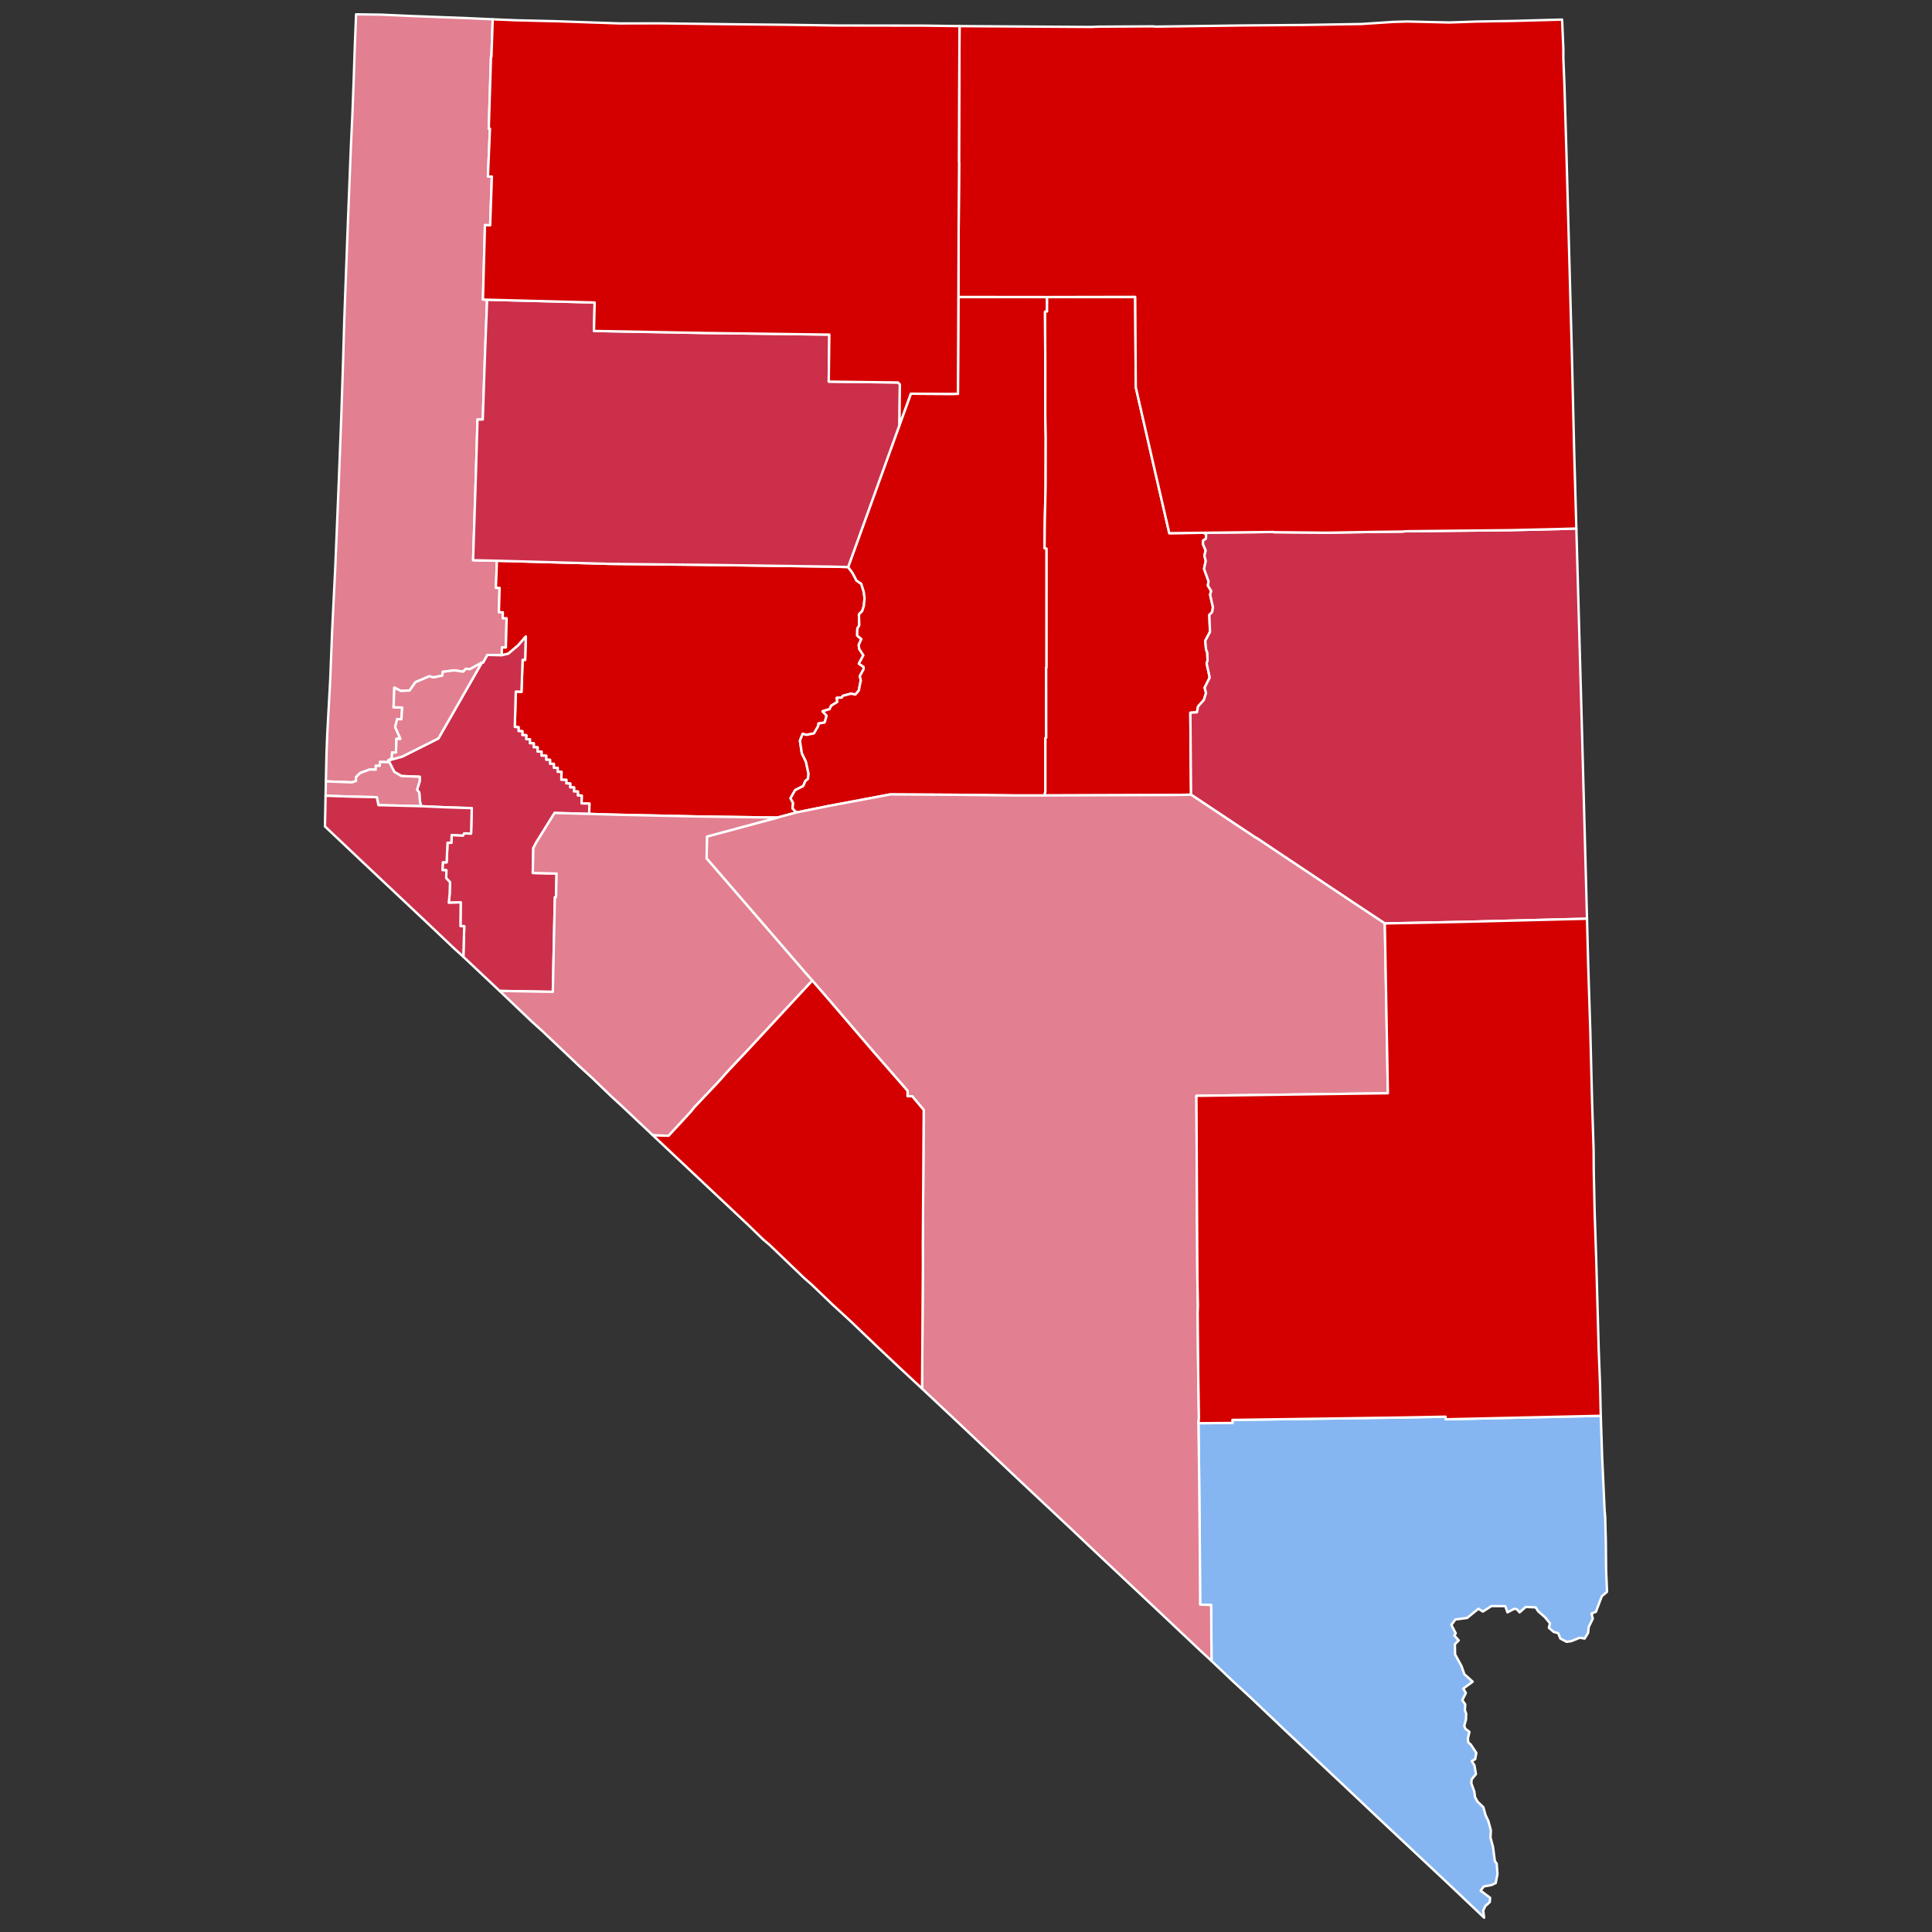
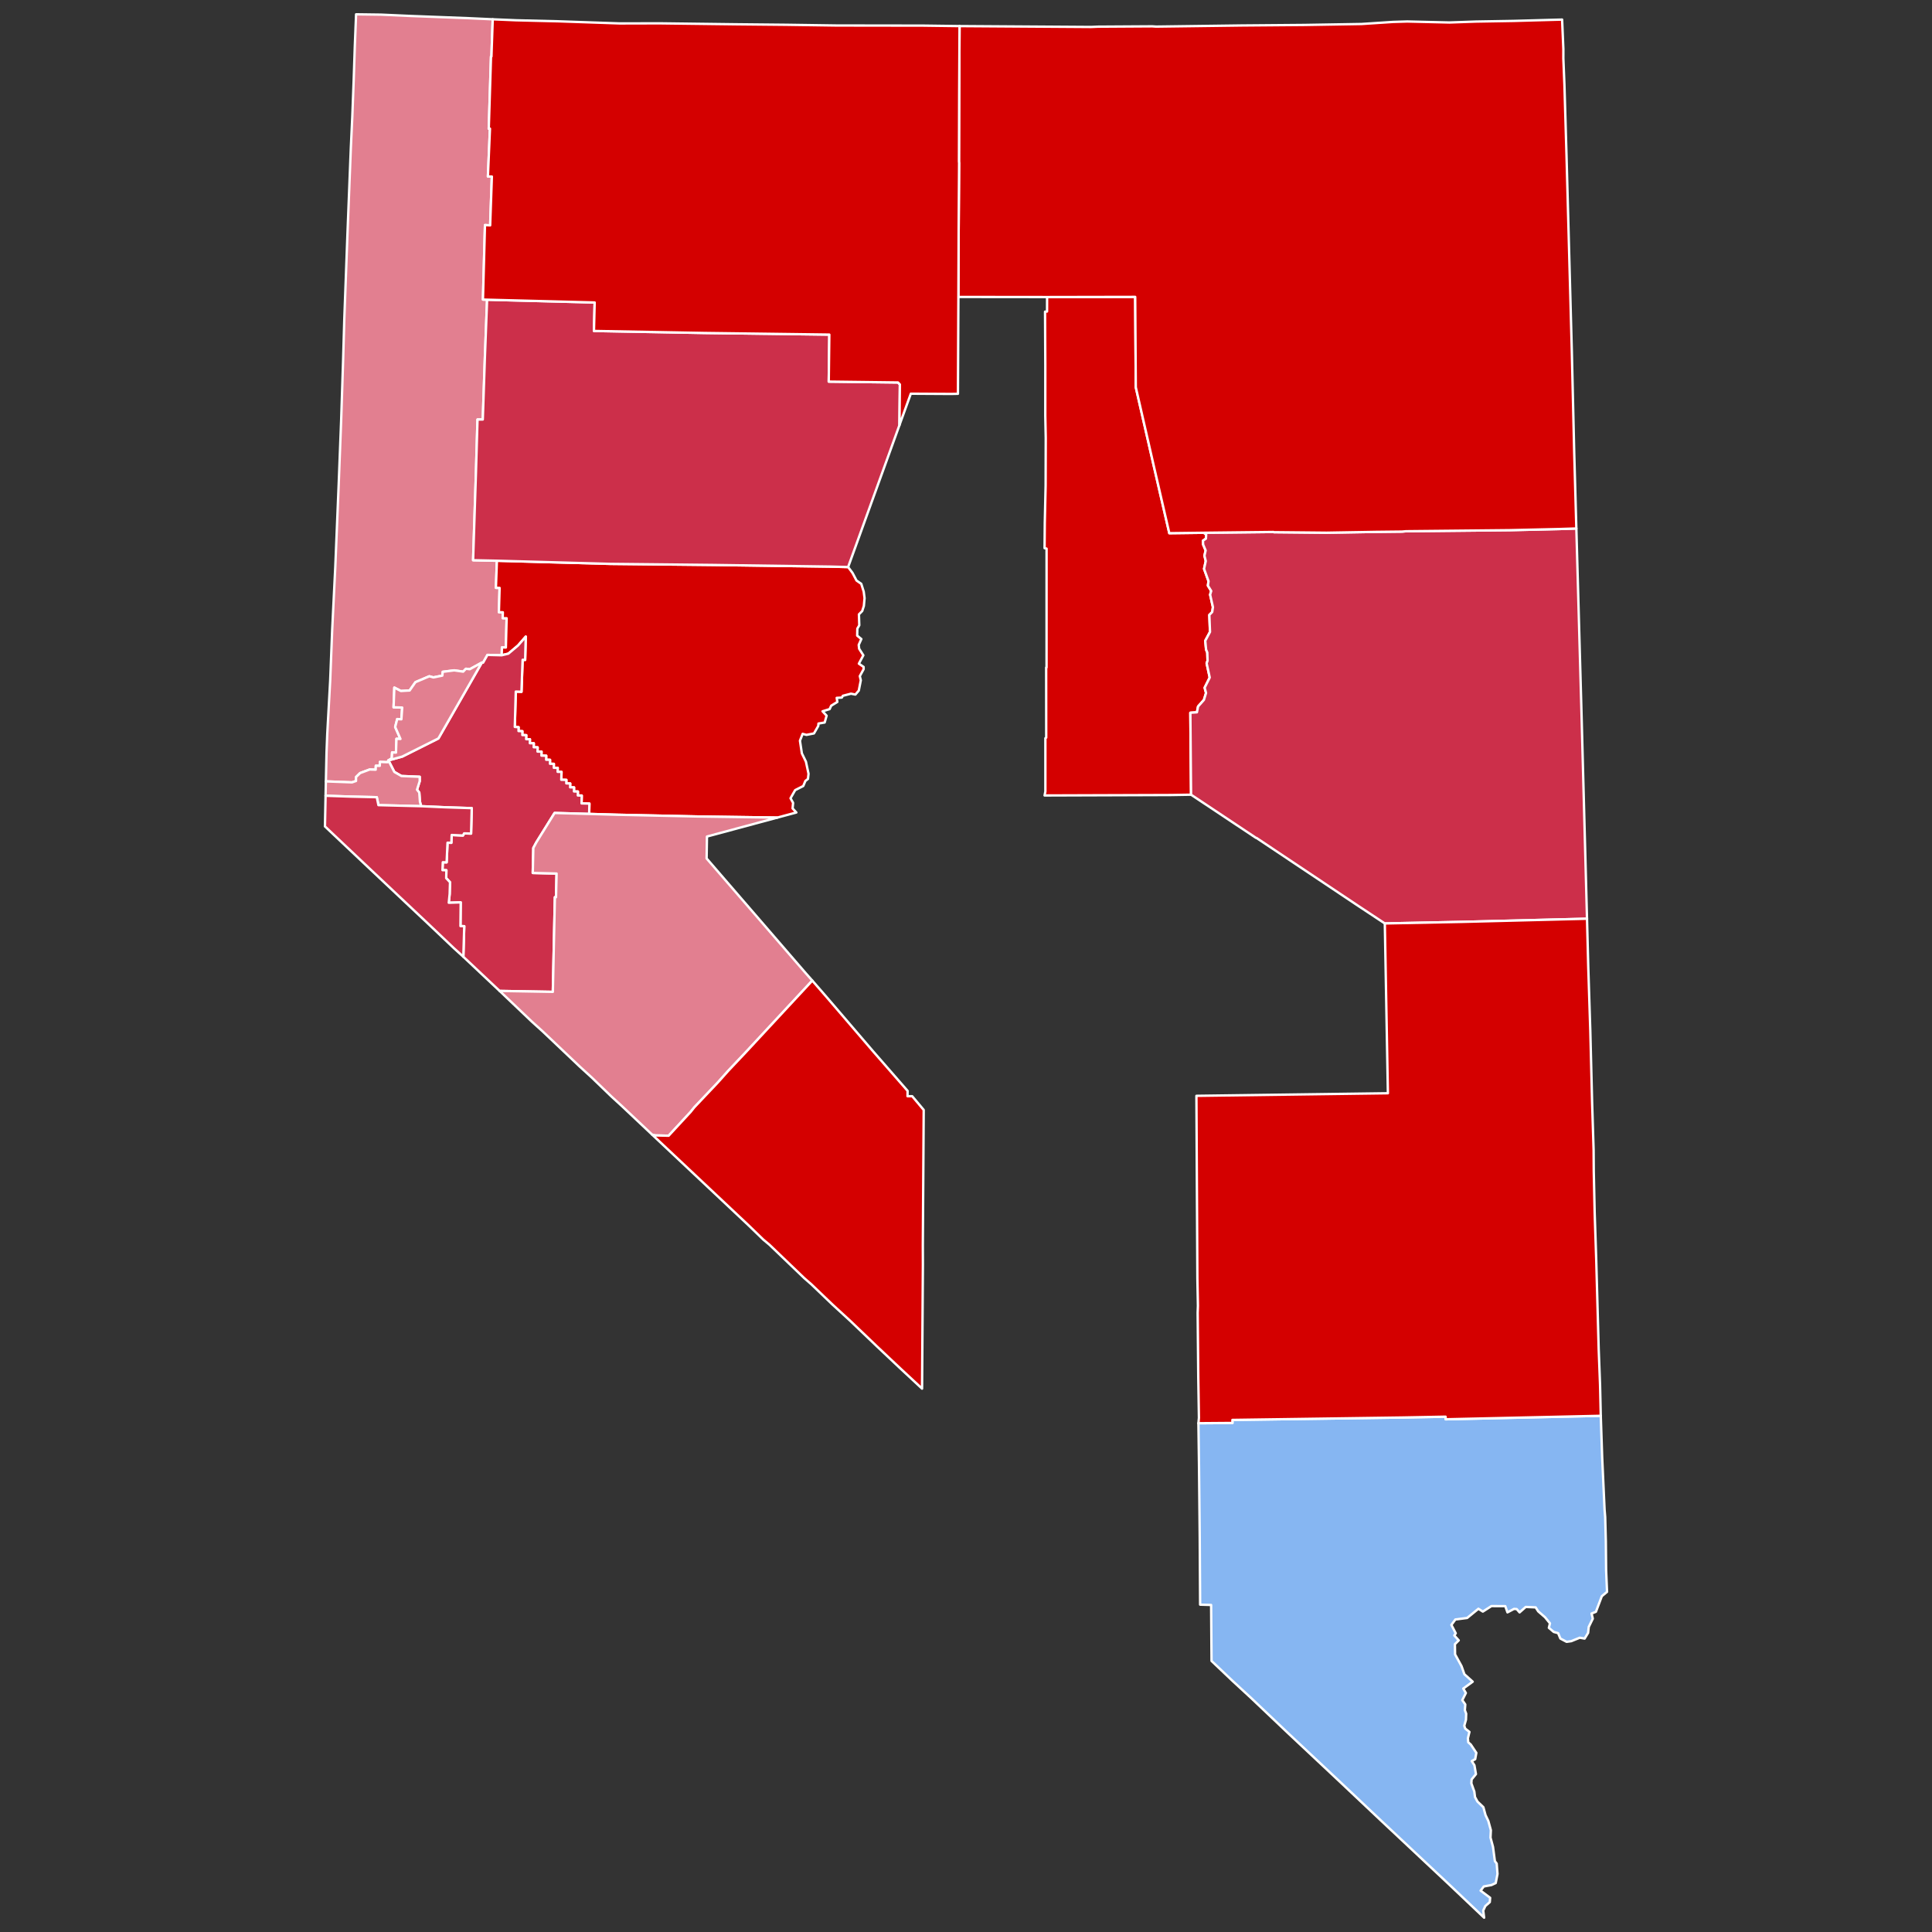
<svg xmlns="http://www.w3.org/2000/svg" xmlns:ns1="http://sodipodi.sourceforge.net/DTD/sodipodi-0.dtd" xmlns:ns2="http://www.inkscape.org/namespaces/inkscape" version="1.2" width="810" height="810" viewBox="0 0 810 810" stroke-linecap="round" stroke-linejoin="round" id="svg10525" ns1:docname="2014_Nevada_gubernatorial_election_results_map_by_county.svg" ns2:version="0.92.3 (2405546, 2018-03-11)">
  <rect x="0" y="0" width="810" height="810" fill="#333333" stroke="none" />
  <defs id="defs10529" />
  <ns1:namedview pagecolor="#ffffff" bordercolor="#666666" borderopacity="1" objecttolerance="10" gridtolerance="10" guidetolerance="10" ns2:pageopacity="0" ns2:pageshadow="2" ns2:window-width="2117" ns2:window-height="1953" id="namedview10527" showgrid="false" ns2:zoom="1.0797765" ns2:cx="485.50596" ns2:cy="405" ns2:window-x="1676" ns2:window-y="0" ns2:window-maximized="1" ns2:current-layer="Nevada" />
  <g id="Nevada" transform="translate(5,5)" stroke="white" stroke-width="1" style="fill:#ffb2b2;fill-opacity:1">
    <path d="M 201.58 3.09 201.04 18.69 200.86 18.69 199.92 48.96 200.42 48.94 199.56 68.99 201.22 69.02 200.5 89.49 198.33 89.36 197.48 120.59 199.22 120.65 198.28 145.23 197.41 170.88 195.2 170.88 194.51 194.31 193.35 229.88 203.33 230.09 202.92 241.44 204.46 241.49 204.17 251.66 205.82 251.7 205.76 254.18 207.41 254.21 207.09 266.47 205.44 266.42 205.35 269.72 199.37 269.57 197.55 272.82 197.01 272.8 191.96 275.57 190.35 275.38 189.19 276.59 185.43 276.05 180.62 276.66 180.44 278.26 176.68 279.01 175 278.53 169.18 281 166.74 284.49 163.07 284.7 160.33 283.28 160.01 291.53 163.63 291.65 163.28 296.57 161.53 296.47 160.68 299.79 162.89 304.81 161.22 304.74 161.02 310.52 159.39 310.46 159.26 312.93 157.8 313.82 157.54 314.56 154.28 314.44 154.22 316.09 152.57 316.04 152.51 317.69 150.03 317.61 145.99 319.11 144.28 320.78 144.26 322.43 142.58 323.01 131.63 322.6 131.9 310.48 132.21 302.6 133.44 280.19 134.26 259.33 135.57 232.73 137 197.96 138.04 170.97 138.86 145.83 139.36 128.53 140.67 93.19 142.08 57.28 142.71 43.77 143.28 28.86 143.75 14.6 144.29 1 154.75 1.14 167.51 1.71 191.36 2.62 201.58 3.09 Z" id="Washoe" fill="#b3c4db" style="fill:#e27f90;fill-opacity:1" />
    <path d="M 203.33 230.09 250.99 231.41 294.15 231.86 343.22 232.55 350.58 232.74 352.42 235.2 354.1 238.39 356.09 239.77 357.12 243.06 357.47 245.78 357.18 249.03 356.49 251.18 355.11 252.58 355.26 257.16 354.44 258.55 354.38 261.49 356.13 262.92 355.02 265.38 355.2 266.98 356.96 269.74 355.08 273.24 357.07 274.61 357.08 275.55 355.48 278.47 355.9 280.22 355.05 284.53 353.62 286.2 351.79 285.83 348.37 286.71 347.94 287.46 345.79 287.58 346.06 289.29 343.48 290.87 342.82 292.3 339.86 293.21 341.56 295.06 340.75 297.91 338.14 298.35 338.06 299.36 336.26 302.49 333.11 303.1 331.51 302.67 330.38 305.55 331.19 310.85 332.89 314.33 333.98 319.4 333.74 321.56 332.65 322.43 331.77 324.54 328.37 326.27 326.43 329.67 327.51 331.61 327.3 333.93 328.87 335.64 320.9 337.78 287.35 337.31 253.9 336.59 242.01 336.24 242.11 331.91 238.82 331.83 238.9 328.54 237.25 328.5 237.29 326.85 235.64 326.81 235.68 325.13 234.03 325.08 234.07 323.48 232.42 323.43 232.45 321.97 230.32 321.92 230.42 318.63 228.79 318.59 228.82 316.94 227.19 316.9 227.21 315.25 225.58 315.21 225.61 313.56 223.97 313.52 224.01 311.84 222 311.79 222.04 310.14 220.36 310.1 220.41 308.33 218.76 308.28 218.8 306.63 217.14 306.59 217.18 304.94 215.59 304.9 215.64 303.23 213.99 303.17 214.01 301.56 212.39 301.49 212.42 299.89 210.83 299.76 211.24 284.95 213.63 285.03 214.11 271.62 215.17 271.66 215.43 261.9 212.19 265.63 208.13 269.05 205.35 269.72 205.44 266.42 207.09 266.47 207.41 254.21 205.76 254.18 205.82 251.7 204.17 251.66 204.46 241.49 202.92 241.44 203.33 230.09 Z" id="Churchill" fill="#b8e0da" style="fill:#d40000;fill-opacity:1" />
-     <path d="M 350.58 232.74 372.1 173.24 376.86 160.06 393.77 160.16 396.62 160.1 396.81 119.5 434 119.54 433.98 125.61 433.14 125.67 433.25 148.01 433.24 169.26 433.43 178.6 433.38 198.59 433.03 214.26 432.94 224.82 433.78 225.01 433.77 274.85 433.61 274.85 433.63 304.25 433.28 304.49 433.28 326.83 432.94 328.5 419.67 328.5 396.36 328.23 368.24 328.07 342.38 332.92 328.87 335.64 327.3 333.93 327.51 331.61 326.43 329.67 328.37 326.27 331.77 324.54 332.65 322.43 333.74 321.56 333.98 319.4 332.89 314.33 331.19 310.85 330.38 305.55 331.51 302.67 333.11 303.1 336.26 302.49 338.06 299.36 338.14 298.35 340.75 297.91 341.56 295.06 339.86 293.21 342.82 292.3 343.48 290.87 346.06 289.29 345.79 287.58 347.94 287.46 348.37 286.71 351.79 285.83 353.62 286.2 355.05 284.53 355.9 280.22 355.48 278.47 357.08 275.55 357.07 274.61 355.08 273.24 356.96 269.74 355.2 266.98 355.02 265.38 356.13 262.92 354.38 261.49 354.44 258.55 355.26 257.16 355.11 252.58 356.49 251.18 357.18 249.03 357.47 245.78 357.12 243.06 356.09 239.77 354.1 238.39 352.42 235.2 350.58 232.74 Z" id="Lander" fill="#b1e486" style="fill:#d40000;fill-opacity:1" />
    <path d="M 434 119.54 470.94 119.47 471.19 157.37 478.79 190.59 485.24 218.54 499.73 218.36 500.69 219.11 500.59 220.83 499.34 221.69 499.42 223.3 500.47 225.77 499.97 227.98 500.52 230.22 499.81 233.49 501.68 238.68 501.41 240.51 502.81 242.77 502.35 244.32 503.53 249.55 503.22 251.6 502.02 252.81 502.3 259.93 500.31 263.64 500.65 267.34 501.16 268.57 501.27 272 500.89 273.1 502.18 279.06 500.05 283.32 500.64 285.53 499.75 288.43 497.29 291.2 496.82 293.63 494.06 293.82 494.36 328.18 485.93 328.32 432.94 328.5 433.28 326.83 433.28 304.49 433.63 304.25 433.61 274.85 433.77 274.85 433.78 225.01 432.94 224.82 433.03 214.26 433.38 198.59 433.43 178.6 433.24 169.26 433.25 148.01 433.14 125.67 433.98 125.61 434 119.54 Z" id="Eureka" fill="#cbdc93" style="fill:#d40000;fill-opacity:1" />
    <path d="M 199.22 120.65 244.32 121.82 244.02 133.75 290.3 134.6 342.7 135.28 342.46 154.99 371.47 155.35 372.28 156.18 372.1 173.24 350.58 232.74 343.22 232.55 294.15 231.86 250.99 231.41 203.33 230.09 193.35 229.88 194.51 194.31 195.2 170.88 197.41 170.88 198.28 145.23 199.22 120.65 Z" id="Pershing" fill="#e4c9a0" style="fill:#cc2f4a;fill-opacity:1" />
    <path d="M 499.73 218.36 528.89 218.03 529.09 218.12 551.17 218.34 571.88 217.99 582.79 217.87 584.48 217.72 627.89 217.28 648.67 216.8 655.89 216.57 657.99 291.72 660.36 380.18 608.5 381.49 575.59 382.16 564.32 374.71 521.77 346.3 521.62 346.31 494.36 328.18 494.06 293.82 496.82 293.63 497.29 291.2 499.75 288.43 500.64 285.53 500.05 283.32 502.18 279.06 500.89 273.1 501.27 272 501.16 268.57 500.65 267.34 500.31 263.64 502.3 259.93 502.02 252.81 503.22 251.6 503.53 249.55 502.35 244.32 502.81 242.77 501.41 240.51 501.68 238.68 499.81 233.49 500.52 230.22 499.97 227.98 500.47 225.77 499.42 223.3 499.34 221.69 500.59 220.83 500.69 219.11 499.73 218.36 Z" id="White Pine" fill="#94bbeb" style="fill:#cc2f4a;fill-opacity:1" />
    <path d="M 497.44 591.69 511.71 591.58 511.69 590.31 583.37 589.29 601.06 588.95 601.1 590.04 666.13 588.58 666.72 606.1 667.73 627.99 667.98 630.98 668.25 641.24 668.37 653.3 668.76 662.38 666.57 664.22 664.09 670.75 662.26 671.48 662.79 673.62 661.09 677.09 660.82 679.58 659.36 681.98 657.33 681.62 653.79 683.06 651.81 683.34 649.19 681.97 648.26 679.71 646.4 679.19 644.37 677.47 644.83 675.59 642.75 673.03 639.9 670.56 638.83 668.9 634.67 668.72 632.09 671 630.88 669.61 629.76 669.54 627.01 670.99 626.1 668.39 620.29 668.36 616.69 670.66 614.83 669.48 610.1 673.34 605.17 673.98 603.5 676.25 605.33 679.77 604.72 680.67 606.58 682.73 604.98 684.33 605.05 688.61 607.75 693.53 608.95 696.93 612.44 700.05 608.49 702.93 609.57 704.81 608.07 707.8 609.33 709.6 609.15 712 609.7 713.47 609.61 716.01 608.9 718.52 609.3 719.72 611.07 721.11 610.42 723.78 610.57 725.47 611.64 726.41 613.96 729.89 613.48 732.54 612.03 733.35 613.16 735.09 613.8 738.81 611.98 741.05 611.87 742.66 613.12 746.13 613.4 748.42 614.44 750.32 616.91 752.68 617.82 756.01 618.99 758.45 620.05 762.32 619.9 765.42 620.95 769.33 621.74 775.3 622.5 776.31 622.83 780.65 622.09 784.48 620.29 785.32 617.08 785.91 615.76 787.67 619.75 790.66 619.6 792.47 617.73 794.12 616.85 796 617.23 799 602.52 785.04 574.45 758.71 556.77 742.02 535.2 721.78 519.46 706.83 511.81 699.78 502.94 691.35 502.77 667.89 498.16 667.76 497.99 639.5 497.69 609.64 497.44 591.69 Z" id="Clark" fill="#d8e9e9" style="fill:#86b6f2;fill-opacity:1" />
-     <path d="M 320.9 337.78 328.87 335.64 342.38 332.92 368.24 328.07 396.36 328.23 419.67 328.5 432.94 328.5 485.93 328.32 494.36 328.18 521.62 346.31 521.77 346.3 564.32 374.71 575.59 382.16 576.88 453.35 496.6 454.43 497.01 531.13 497.23 542.5 497.12 545.36 497.38 572.53 497.65 589.46 497.44 591.69 497.69 609.64 497.99 639.5 498.16 667.76 502.77 667.89 502.94 691.35 498.57 687.32 479.94 669.75 453.85 645.25 443.5 635.45 423.12 616.34 396.59 591.28 381.58 577.19 381.93 525.13 381.9 517.14 382.27 460.34 377.44 454.59 375.48 454.6 375.51 452.35 361.12 435.85 341.31 412.74 335.56 406.12 332.9 403.12 291.25 354.91 291.4 345.72 320.9 337.78 Z" id="Nye" fill="#cdec98" style="fill:#e27f90;fill-opacity:1" />
    <path d="M 157.85 313.8 163.64 312.2 178.79 304.6 197.01 272.8 197.55 272.82 199.37 269.57 205.35 269.72 208.13 269.05 212.19 265.63 215.43 261.9 215.17 271.66 214.11 271.62 213.63 285.03 211.24 284.95 210.83 299.76 212.42 299.89 212.39 301.49 214.01 301.56 213.99 303.17 215.64 303.23 215.59 304.9 217.18 304.94 217.14 306.59 218.8 306.63 218.76 308.28 220.41 308.33 220.36 310.1 222.04 310.14 222 311.79 224.01 311.84 223.97 313.52 225.61 313.56 225.58 315.21 227.21 315.25 227.19 316.9 228.82 316.94 228.79 318.59 230.42 318.63 230.32 321.92 232.45 321.97 232.42 323.43 234.07 323.48 234.03 325.08 235.68 325.13 235.64 326.81 237.29 326.85 237.25 328.5 238.9 328.54 238.82 331.83 242.11 331.91 242.01 336.24 227.51 335.84 219.9 348.09 218.6 350.51 218.36 360.99 228.35 361.24 228.11 371.16 227.64 371.15 226.78 410.84 204.47 410.45 189.26 396.13 189.64 383.31 188.05 383.26 188.15 373.32 183.15 373.48 183.52 369.83 183.67 364.88 182.07 363.17 182.15 359.86 180.51 359.81 180.65 356.5 182.25 356.54 182.63 348.3 184.23 348.35 184.37 345.07 189.1 345.29 189.58 344.39 192.5 344.48 192.78 333.82 181.53 333.45 171.55 333 171.06 331.1 170.78 327.27 169.84 326.09 170.97 322.49 170.96 320.67 163.31 320.35 160.33 318.64 157.85 313.8 Z" id="Lyon" fill="#d5bca5" style="fill:#cc2f4a;fill-opacity:1" />
    <path d="M 131.63 322.6 142.58 323.01 144.26 322.43 144.28 320.78 145.99 319.11 150.03 317.61 152.51 317.69 152.57 316.04 154.22 316.09 154.28 314.44 157.54 314.56 157.8 313.82 157.85 313.8 160.33 318.64 163.31 320.35 170.96 320.67 170.97 322.49 169.84 326.09 170.78 327.27 171.06 331.1 171.55 333 153.66 332.56 152.97 329.23 142.05 328.98 131.5 328.62 131.63 322.6 Z" id="Carson City" fill="#dbe5d2" style="fill:#e27f90;fill-opacity:1" />
    <path d="M 397.29 5.94 452.43 6.31 455.46 6.18 478.09 6.04 479.7 6.15 515.44 5.68 541.92 5.46 565.86 5.06 579.08 4.19 584.98 4.01 602.66 4.43 613.75 4.04 629.51 3.77 649.92 3.21 650.45 15.6 650.44 19.5 650.89 30.5 651.77 60.29 653.99 142.15 654.99 184.59 655.89 216.57 648.67 216.8 627.89 217.28 584.48 217.72 582.79 217.87 571.88 217.99 551.17 218.34 529.09 218.12 528.89 218.03 499.73 218.36 485.24 218.54 478.79 190.59 471.19 157.37 470.94 119.47 434 119.54 396.81 119.5 396.92 91.12 397.11 63.36 397.05 62.71 397.14 34.29 397.29 5.94 Z" id="Elko" fill="#9a94d1" style="fill:#d40000;fill-opacity:1" />
    <path d="M 204.47 410.45 226.78 410.84 227.64 371.15 228.11 371.16 228.35 361.24 218.36 360.99 218.6 350.51 219.9 348.09 227.51 335.84 242.01 336.24 253.9 336.59 287.35 337.31 320.9 337.78 291.4 345.72 291.25 354.91 332.9 403.12 335.56 406.12 307.64 436.2 300.41 443.85 296.01 448.78 286.08 459.27 284.56 461.17 275.33 471.16 269.61 471.03 268.46 470.74 255.71 458.71 251.33 454.7 243.16 446.82 238.09 442.19 222.48 427.38 217.98 423.32 204.47 410.45 Z" id="Mineral" fill="#e8ead8" style="fill:#e27f90;fill-opacity:1" />
    <path d="M 197.01 272.8 178.79 304.6 163.64 312.2 157.85 313.8 157.8 313.82 159.26 312.93 159.39 310.46 161.02 310.52 161.22 304.74 162.89 304.81 160.68 299.79 161.53 296.47 163.28 296.57 163.63 291.65 160.01 291.53 160.33 283.28 163.07 284.7 166.74 284.49 169.18 281 175 278.53 176.68 279.01 180.44 278.26 180.62 276.66 185.43 276.05 189.19 276.59 190.35 275.38 191.96 275.57 197.01 272.8 Z" id="Storey" fill="#bbea90" style="fill:#e27f90;fill-opacity:1" />
    <path d="M 575.59 382.16 608.5 381.49 660.36 380.18 660.88 400.34 661.74 427.07 662.5 457.15 663.13 477.18 663.19 486.01 663.57 503.42 664.23 523.27 665.26 560.72 665.83 575.56 666.13 588.58 601.1 590.04 601.06 588.95 583.37 589.29 511.69 590.31 511.71 591.58 497.44 591.69 497.65 589.46 497.38 572.53 497.12 545.36 497.23 542.5 497.01 531.13 496.6 454.43 576.88 453.35 575.59 382.16 Z" id="Lincoln" fill="#cde2b7" style="fill:#d40000;fill-opacity:1" />
    <path d="M 201.58 3.09 211.41 3.5 229.01 3.93 254.85 4.82 271.45 4.78 303.45 5.18 324.71 5.39 345.71 5.69 382.05 5.74 397.29 5.94 397.14 34.29 397.05 62.71 397.11 63.36 396.92 91.12 396.81 119.5 396.62 160.1 393.77 160.16 376.86 160.06 372.1 173.24 372.28 156.18 371.47 155.35 342.46 154.99 342.7 135.28 290.3 134.6 244.02 133.75 244.32 121.82 199.22 120.65 197.48 120.59 198.33 89.36 200.5 89.49 201.22 69.02 199.56 68.99 200.42 48.94 199.92 48.96 200.86 18.69 201.04 18.69 201.58 3.09 Z" id="Humboldt" fill="#c4e4e2" style="fill:#d40000;fill-opacity:1" />
    <path d="M 335.56 406.12 341.31 412.74 361.12 435.85 375.51 452.35 375.48 454.6 377.44 454.59 382.27 460.34 381.9 517.14 381.93 525.13 381.58 577.19 372.51 568.76 362.57 559.39 351.36 548.67 344.03 541.95 335.11 533.41 332.26 530.93 317.59 516.86 315.02 514.71 308.66 508.55 268.46 470.74 269.61 471.03 275.33 471.16 284.56 461.17 286.08 459.27 296.01 448.78 300.41 443.85 307.64 436.2 335.56 406.12 Z" id="Esmeralda" fill="#cee8ef" style="fill:#d40000;fill-opacity:1" />
    <path d="M 131.5 328.62 142.05 328.98 152.97 329.23 153.66 332.56 171.55 333 181.53 333.45 192.78 333.82 192.5 344.48 189.58 344.39 189.1 345.29 184.37 345.07 184.23 348.35 182.63 348.3 182.25 356.54 180.65 356.5 180.51 359.81 182.15 359.86 182.07 363.17 183.67 364.88 183.52 369.83 183.15 373.48 188.15 373.32 188.05 383.26 189.64 383.31 189.26 396.13 185.26 392.5 175.01 382.76 150.34 359.53 131.24 341.48 131.5 328.62 Z" id="Douglas" fill="#c7d5e6" style="fill:#cc2f4a;fill-opacity:1" />
  </g>
</svg>